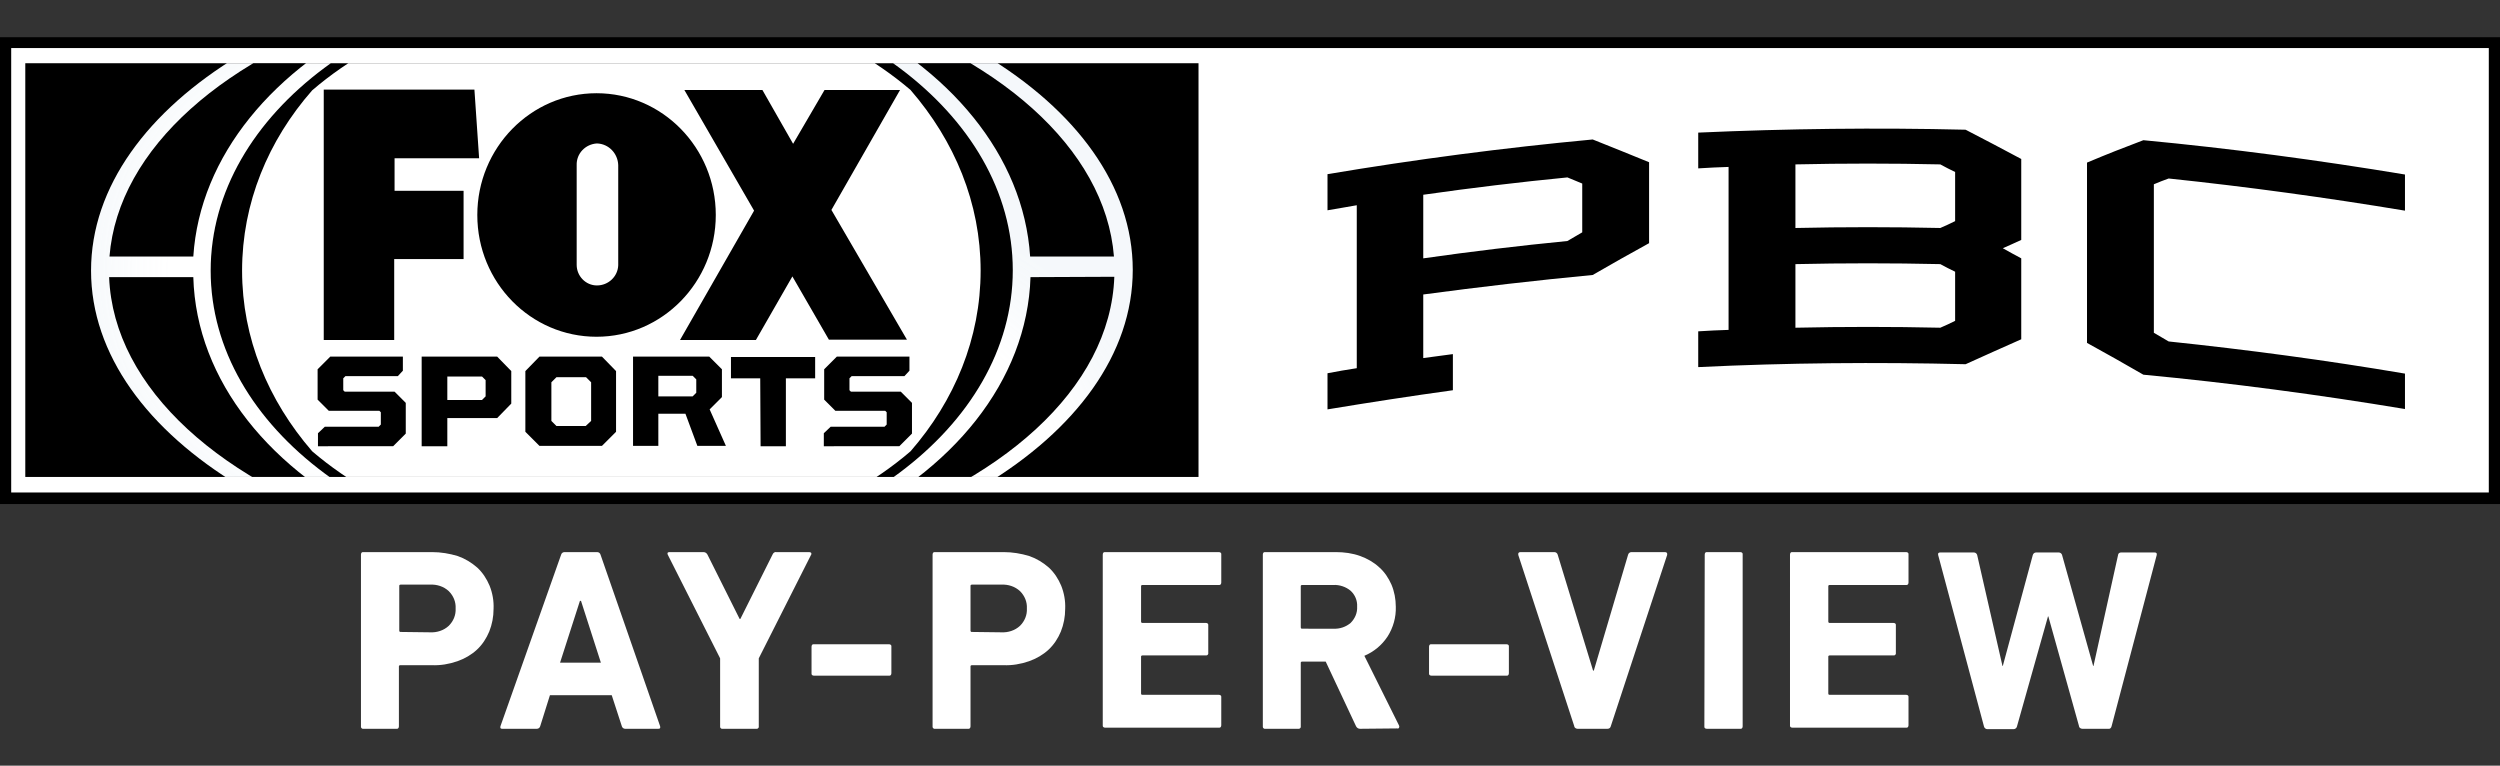
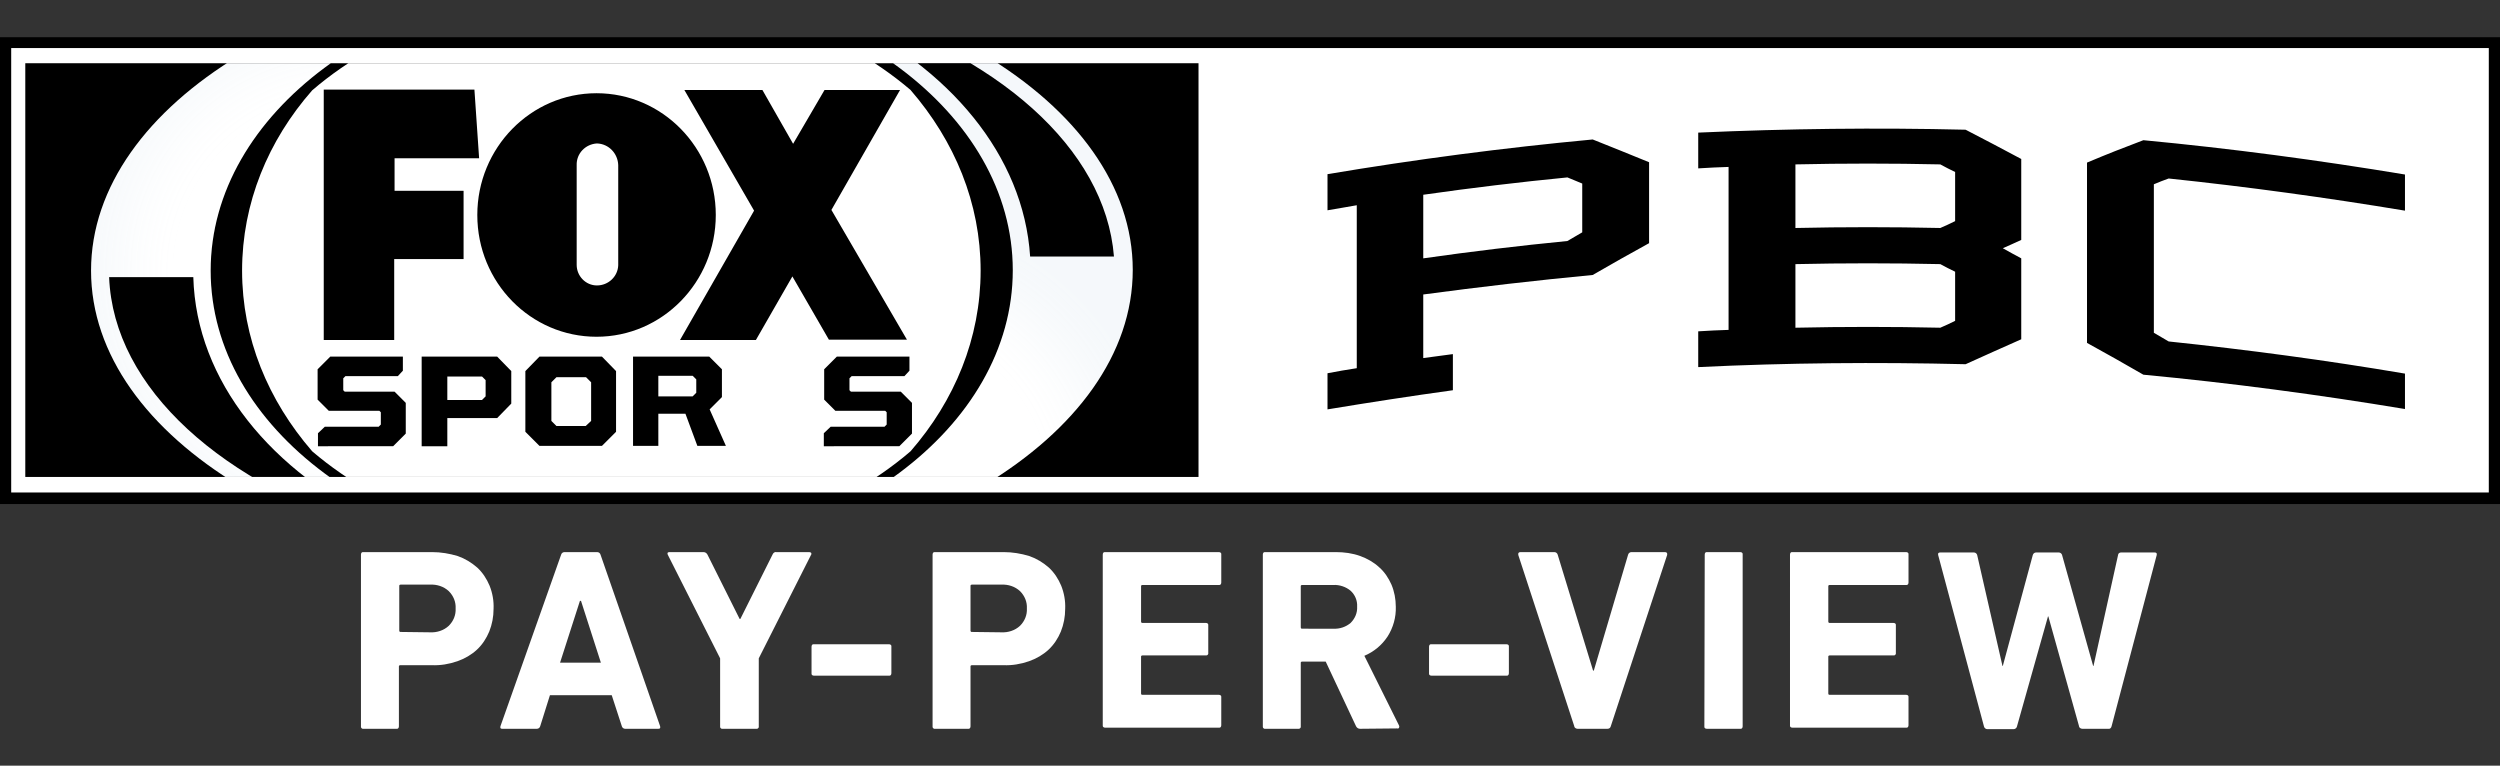
<svg xmlns="http://www.w3.org/2000/svg" xmlns:xlink="http://www.w3.org/1999/xlink" version="1.1" id="Logos" x="0px" y="0px" viewBox="0 0 691.9 211.9" style="enable-background:new 0 0 691.9 211.9;" xml:space="preserve">
  <rect x="0" y="0" width="691.9" height="211.9" fill="#333333" stroke="none" />
  <style type="text/css">
	.st0{fill:#FFFFFF;}
	.st1{clip-path:url(#SVGID_00000179615327263157237080000016036246560318525570_);}
	.st2{opacity:0.11;fill:url(#SVGID_00000162315470992198032130000007301093861314145928_);enable-background:new    ;}
	.st3{opacity:0.11;fill:url(#SVGID_00000147213251799912793460000006920225645258887063_);enable-background:new    ;}
</style>
  <g>
    <path class="st0" d="M100.6,201.7c-0.3,0.1-0.7-0.2-0.7-0.5c0-0.1,0-0.1,0-0.2v-47.5c0-0.4,0.2-0.7,0.5-0.7c0.1,0,0.1,0,0.2,0h19   c2.4,0,4.8,0.4,7.1,1.1c2,0.7,3.8,1.8,5.4,3.2c1.5,1.4,2.6,3.1,3.4,5c0.8,2,1.2,4.2,1.1,6.4c0,2.2-0.4,4.3-1.2,6.3   c-0.8,1.9-1.9,3.6-3.4,5c-1.5,1.4-3.4,2.5-5.4,3.2c-2.3,0.8-4.7,1.2-7.1,1.1h-8.7c-0.2,0-0.4,0.1-0.4,0.3c0,0,0,0.1,0,0.1V201   c0,0.4-0.2,0.7-0.5,0.7c-0.1,0-0.1,0-0.2,0L100.6,201.7L100.6,201.7z M119,175c1.9,0.1,3.8-0.5,5.2-1.8c1.3-1.3,2-3,1.9-4.8   c0.1-1.8-0.6-3.5-1.9-4.8c-1.4-1.3-3.3-1.9-5.2-1.8h-8.1c-0.2,0-0.4,0.1-0.4,0.3c0,0,0,0.1,0,0.1v12.3c0,0.2,0.1,0.4,0.3,0.4   c0,0,0.1,0,0.1,0L119,175z" />
    <path class="st0" d="M155.3,153.5c0.1-0.4,0.5-0.7,0.9-0.7h9.1c0.4,0,0.8,0.3,0.9,0.7l16.5,47.5c0.1,0.5,0,0.7-0.5,0.7H173   c-0.4,0-0.8-0.3-0.9-0.7l-2.8-8.6h-17.1l-2.7,8.6c-0.1,0.4-0.5,0.7-0.9,0.7H139c-0.5,0-0.6-0.2-0.5-0.7L155.3,153.5z M166.3,183.4   l-5.5-17.1h-0.3l-5.5,17.1H166.3z" />
    <path class="st0" d="M200,201.7c-0.3,0.1-0.7-0.2-0.7-0.5c0-0.1,0-0.1,0-0.2v-18.8l-14.5-28.7c-0.2-0.5,0-0.7,0.5-0.7h9.4   c0.5,0,0.9,0.3,1.1,0.7l8.9,17.8h0.2l8.9-17.8c0.2-0.5,0.6-0.8,1.1-0.7h9.1c0.2,0,0.4,0.1,0.5,0.2c0.1,0.2,0.1,0.4,0,0.5   l-14.5,28.7V201c0.1,0.3-0.2,0.7-0.5,0.7c-0.1,0-0.1,0-0.2,0L200,201.7z" />
    <path class="st0" d="M225.3,187c-0.4,0-0.7-0.2-0.7-0.5c0-0.1,0-0.1,0-0.2V179c0-0.4,0.2-0.7,0.5-0.7c0.1,0,0.1,0,0.2,0H246   c0.4,0,0.7,0.2,0.7,0.5c0,0.1,0,0.1,0,0.2v7.3c0,0.4-0.2,0.7-0.5,0.7c-0.1,0-0.1,0-0.2,0L225.3,187z" />
    <path class="st0" d="M258.8,201.7c-0.3,0.1-0.7-0.2-0.7-0.5c0-0.1,0-0.1,0-0.2v-47.5c0-0.4,0.2-0.7,0.5-0.7c0.1,0,0.1,0,0.2,0h19   c2.4,0,4.8,0.4,7.1,1.1c2,0.7,3.8,1.8,5.4,3.2c1.5,1.4,2.6,3.1,3.4,5c0.8,2,1.2,4.2,1.1,6.4c0,2.2-0.4,4.3-1.2,6.3   c-0.8,1.9-1.9,3.6-3.4,5c-1.5,1.4-3.4,2.5-5.4,3.2c-2.3,0.8-4.7,1.2-7.1,1.1H269c-0.2,0-0.4,0.1-0.4,0.3c0,0,0,0.1,0,0.1V201   c0,0.4-0.2,0.7-0.5,0.7c-0.1,0-0.1,0-0.2,0L258.8,201.7L258.8,201.7z M277.1,175c1.9,0.1,3.8-0.5,5.2-1.8c1.3-1.3,2-3,1.9-4.8   c0.1-1.8-0.6-3.5-1.9-4.8c-1.4-1.3-3.3-1.9-5.2-1.8H269c-0.2,0-0.4,0.1-0.4,0.3c0,0,0,0.1,0,0.1v12.3c0,0.2,0.1,0.4,0.3,0.4   c0,0,0.1,0,0.1,0L277.1,175z" />
    <path class="st0" d="M305.2,153.5c0-0.4,0.2-0.7,0.5-0.7c0.1,0,0.1,0,0.2,0h31.4c0.4,0,0.7,0.2,0.7,0.5c0,0.1,0,0.1,0,0.2v7.7   c0,0.4-0.2,0.7-0.5,0.7c-0.1,0-0.1,0-0.2,0h-21.1c-0.2,0-0.4,0.1-0.4,0.3c0,0,0,0.1,0,0.1v9.7c0,0.2,0.1,0.4,0.3,0.4   c0,0,0.1,0,0.1,0h17.5c0.4,0,0.7,0.2,0.7,0.5c0,0.1,0,0.1,0,0.2v7.6c0.1,0.3-0.2,0.7-0.5,0.7c-0.1,0-0.1,0-0.2,0h-17.5   c-0.2,0-0.4,0.1-0.4,0.3c0,0,0,0.1,0,0.1v10.1c0,0.3,0.1,0.4,0.4,0.4h21.1c0.4,0,0.7,0.2,0.7,0.5c0,0.1,0,0.1,0,0.2v7.7   c0,0.4-0.2,0.7-0.5,0.7c-0.1,0-0.1,0-0.2,0h-31.4c-0.4,0-0.7-0.2-0.7-0.5c0-0.1,0-0.1,0-0.2L305.2,153.5L305.2,153.5z" />
    <path class="st0" d="M376.4,201.7c-0.5,0-0.9-0.3-1.1-0.7l-8.4-17.9h-6.5c-0.2,0-0.4,0.1-0.4,0.3c0,0,0,0.1,0,0.1V201   c0.1,0.3-0.2,0.7-0.5,0.7c-0.1,0-0.1,0-0.2,0h-9.1c-0.3,0.1-0.7-0.2-0.7-0.5c0-0.1,0-0.1,0-0.2v-47.5c0-0.4,0.2-0.7,0.5-0.7   c0.1,0,0.1,0,0.2,0h19.5c2.3,0,4.6,0.3,6.8,1.1c1.9,0.7,3.7,1.7,5.2,3.1c1.5,1.3,2.6,3,3.4,4.8c0.8,1.9,1.2,4,1.2,6.1   c0.1,2.9-0.7,5.8-2.3,8.3c-1.6,2.4-3.8,4.2-6.4,5.3l9.6,19.3c0.1,0.2,0.1,0.4,0,0.6c-0.1,0.2-0.3,0.3-0.5,0.2L376.4,201.7   L376.4,201.7z M369,174c1.8,0.1,3.5-0.5,4.8-1.6c1.2-1.2,1.9-2.8,1.8-4.5c0.1-1.7-0.6-3.3-1.8-4.4c-1.3-1.1-3.1-1.7-4.8-1.6h-8.6   c-0.2,0-0.4,0.1-0.4,0.3c0,0,0,0.1,0,0.1v11.3c0,0.2,0.1,0.4,0.3,0.4c0,0,0.1,0,0.1,0H369z" />
    <path class="st0" d="M396.2,187c-0.4,0-0.7-0.2-0.7-0.5c0-0.1,0-0.1,0-0.2V179c0-0.4,0.2-0.7,0.5-0.7c0.1,0,0.1,0,0.2,0h20.7   c0.4,0,0.7,0.2,0.7,0.5c0,0.1,0,0.1,0,0.2v7.3c0,0.4-0.2,0.7-0.5,0.7c-0.1,0-0.1,0-0.2,0L396.2,187z" />
    <path class="st0" d="M436.6,201.7c-0.4,0-0.9-0.3-0.9-0.7l-15.5-47.4c-0.1-0.5,0.1-0.8,0.6-0.8h9.4c0.4,0,0.8,0.3,0.9,0.7l9.8,32.1   h0.2l9.5-32.1c0.1-0.4,0.5-0.7,0.9-0.7h9.3c0.5,0,0.7,0.3,0.6,0.8L445.8,201c-0.1,0.4-0.4,0.7-0.9,0.7L436.6,201.7z" />
    <path class="st0" d="M471.8,153.5c0-0.4,0.2-0.7,0.5-0.7c0.1,0,0.1,0,0.2,0h9.1c0.4,0,0.7,0.2,0.7,0.5c0,0.1,0,0.1,0,0.2V201   c0,0.4-0.2,0.7-0.5,0.7c-0.1,0-0.1,0-0.2,0h-9.2c-0.4,0-0.7-0.2-0.7-0.5c0-0.1,0-0.1,0-0.2L471.8,153.5z" />
    <path class="st0" d="M495.4,153.5c0-0.4,0.2-0.7,0.5-0.7c0.1,0,0.1,0,0.2,0h31.4c0.4,0,0.7,0.2,0.7,0.5c0,0.1,0,0.1,0,0.2v7.7   c0,0.4-0.2,0.7-0.5,0.7c-0.1,0-0.1,0-0.2,0h-21.1c-0.2,0-0.4,0.1-0.4,0.3c0,0,0,0.1,0,0.1v9.7c0,0.2,0.1,0.4,0.3,0.4   c0,0,0.1,0,0.1,0h17.6c0.4,0,0.7,0.2,0.7,0.5c0,0.1,0,0.1,0,0.2v7.6c0.1,0.3-0.2,0.7-0.5,0.7c-0.1,0-0.1,0-0.2,0h-17.6   c-0.2,0-0.4,0.1-0.4,0.3c0,0,0,0.1,0,0.1v10.1c0,0.3,0.1,0.4,0.4,0.4h21.1c0.4,0,0.7,0.2,0.7,0.5c0,0.1,0,0.1,0,0.2v7.7   c0,0.4-0.2,0.7-0.5,0.7c-0.1,0-0.1,0-0.2,0h-31.4c-0.4,0-0.7-0.2-0.7-0.5c0-0.1,0-0.1,0-0.2V153.5z" />
    <path class="st0" d="M576.3,201.7c-0.4,0-0.9-0.3-0.9-0.7l-8.5-30.4h-0.1l-8.6,30.5c-0.1,0.4-0.5,0.7-0.9,0.7H550   c-0.4,0-0.8-0.3-0.9-0.7l-12.7-47.5c-0.1-0.5,0.1-0.7,0.6-0.7h9.3c0.4,0,0.8,0.3,0.9,0.7c0,0,0,0,0,0l7,30.7h0.1l8.3-30.7   c0.1-0.4,0.5-0.7,0.9-0.7h6.3c0.4,0,0.8,0.3,0.9,0.7l8.6,30.7h0.1l6.8-30.7c0-0.4,0.4-0.7,0.8-0.7c0,0,0.1,0,0.1,0h9.2   c0.5,0,0.7,0.2,0.6,0.7L584.4,201c-0.1,0.5-0.5,0.8-0.9,0.7L576.3,201.7z" />
    <path d="M0,10.3v129.2h691.9V10.3H0z" />
    <rect x="3.1" y="13.3" class="st0" width="685.7" height="123" />
    <path d="M7,17.5V132h324.7V17.5H7z" />
    <g>
      <defs>
        <rect id="SVGID_1_" x="7" y="17.5" width="324.7" height="114.5" />
      </defs>
      <clipPath id="SVGID_00000041254664349992245360000007125096945265193656_">
        <use xlink:href="#SVGID_1_" style="overflow:visible;" />
      </clipPath>
      <g style="clip-path:url(#SVGID_00000041254664349992245360000007125096945265193656_);">
        <path class="st0" d="M169.2-2.8c-33.3,0-63,10.8-82.8,27.8C74.2,38.9,67,56.2,67,74.9s7.2,35.9,19.4,50     c19.9,17,49.6,27.8,82.8,27.8s63-10.8,82.8-27.8c12.2-14,19.4-31.3,19.4-50s-7.2-35.9-19.4-50C232.2,8,202.5-2.8,169.2-2.8z" />
        <path class="st0" d="M166,155.3C106.3,154,58.3,118.5,58.3,74.9S106.3-4.3,166-5.5v-4.7C87.9-9.3,25.2,28.5,25.2,74.9     S87.9,159,166,160V155.3z" />
        <path class="st0" d="M172.6-10.3v4.7c59.8,1.3,107.7,36.8,107.7,80.4s-47.9,79.2-107.7,80.4v4.7c78.1-1.1,140.9-38.7,140.9-85.2     S250.7-9.3,172.6-10.3z" />
        <radialGradient id="SVGID_00000172405790109642235980000013208550433251406779_" cx="153.09" cy="-27.364" r="78.147" gradientTransform="matrix(1 0 0 1 -57.48 102.25)" gradientUnits="userSpaceOnUse">
          <stop offset="0.6" style="stop-color:#FFFFFF" />
          <stop offset="0.65" style="stop-color:#FBFCFD;stop-opacity:0.92" />
          <stop offset="0.7" style="stop-color:#EFF4F8;stop-opacity:0.83" />
          <stop offset="0.75" style="stop-color:#DBE7F0;stop-opacity:0.75" />
          <stop offset="0.8" style="stop-color:#BFD4E5;stop-opacity:0.67" />
          <stop offset="0.85" style="stop-color:#9BBCD6;stop-opacity:0.59" />
          <stop offset="0.9" style="stop-color:#6E9EC3;stop-opacity:0.5" />
          <stop offset="0.95" style="stop-color:#3B7CAE;stop-opacity:0.42" />
          <stop offset="1" style="stop-color:#005596;stop-opacity:0.34" />
        </radialGradient>
        <path style="opacity:0.11;fill:url(#SVGID_00000172405790109642235980000013208550433251406779_);enable-background:new    ;" d="     M166,155.3C106.3,154,58.3,118.5,58.3,74.9S106.3-4.3,166-5.5v-4.7C87.9-9.3,25.2,28.5,25.2,74.9S87.9,159,166,160V155.3z" />
        <radialGradient id="SVGID_00000170985445880748445670000009822108056133847486_" cx="300.535" cy="-112.806" r="78.145" gradientTransform="matrix(1 0 0 -1 -57.48 24.25)" gradientUnits="userSpaceOnUse">
          <stop offset="0.6" style="stop-color:#FFFFFF" />
          <stop offset="0.65" style="stop-color:#FBFCFD;stop-opacity:0.92" />
          <stop offset="0.7" style="stop-color:#EFF4F8;stop-opacity:0.83" />
          <stop offset="0.75" style="stop-color:#DBE7F0;stop-opacity:0.75" />
          <stop offset="0.8" style="stop-color:#BFD4E5;stop-opacity:0.67" />
          <stop offset="0.85" style="stop-color:#9BBCD6;stop-opacity:0.59" />
          <stop offset="0.9" style="stop-color:#6E9EC3;stop-opacity:0.5" />
          <stop offset="0.95" style="stop-color:#3B7CAE;stop-opacity:0.42" />
          <stop offset="1" style="stop-color:#005596;stop-opacity:0.34" />
        </radialGradient>
        <path style="opacity:0.11;fill:url(#SVGID_00000170985445880748445670000009822108056133847486_);enable-background:new    ;" d="     M172.6-10.3v4.7c59.8,1.3,107.7,36.8,107.7,80.4s-47.9,79.2-107.7,80.4v4.7c78.1-1.1,140.9-38.7,140.9-85.2S250.7-9.3,172.6-10.3     z" />
-         <path d="M53.5,71c1.8-27.9,22.3-52.3,52.8-66.6l-0.6-2.3c-43,13-73,38.8-75.4,68.9H53.5z" />
        <path d="M53.5,76.7H30.2c1.2,30.9,31.5,57.6,75.5,70.9l0.6-2.3C75.1,130.7,54.3,105.5,53.5,76.7z" />
        <path d="M285.1,71h23.2C305.9,40.9,275.9,15,232.8,2l-0.6,2.3C262.7,18.6,283.3,43,285.1,71z" />
-         <path d="M285.2,76.7c-0.9,28.8-21.7,54-53,68.6l0.6,2.3c44.1-13.3,74.5-40,75.6-71L285.2,76.7z" />
        <polygon points="89.6,94.1 89.6,24.8 131.3,24.8 132.6,43.8 109.2,43.8 109.2,52.8 128.3,52.8 128.3,71.7 109.1,71.7 109.1,94.1         " />
        <polygon points="251,94 230.1,58.1 249.1,24.9 228.2,24.9 219.5,39.8 211,24.9 189.4,24.9 208.7,58.3 188.2,94.1 209.2,94.1      219.3,76.5 229.4,94    " />
        <path d="M132.1,59.5c0-18.6,14.8-33.7,33-33.7s33,15.1,33,33.7s-14.8,33.7-33,33.7S132.1,78.2,132.1,59.5z M171.1,73.4V45.7     c-0.1-3.2-2.6-5.9-5.9-6c-3.2,0.2-5.7,2.8-5.6,6v27.6c0,3.1,2.5,5.7,5.6,5.7c0,0,0,0,0,0C168.4,79,171,76.5,171.1,73.4     L171.1,73.4z" />
        <path d="M88,123.5v-3.6l1.9-1.8h14.9l0.6-0.6v-3.4l-0.4-0.4H91l-3.1-3.1v-8.4l3.5-3.5h20.1v3.9l-1.4,1.5H95.6l-0.6,0.6v3.3     l0.4,0.4h13.8l3.1,3.1v8.5l-3.5,3.5L88,123.5z" />
        <path d="M116.8,98.7h20.8l3.9,4v9l-3.9,4h-13.8v7.8h-7.1V98.7z M133.4,110.7l1-1v-4.5l-1-1h-9.6v6.5L133.4,110.7z" />
        <path d="M145.4,119.5v-16.8l3.9-4h17.3l3.9,4v16.8l-3.9,3.9h-17.3L145.4,119.5z M162.1,117.9l1.5-1.4v-10.7l-1.4-1.4h-8.2     l-1.4,1.4v10.7l1.4,1.4H162.1z" />
        <path d="M175.2,98.7h21.1l3.5,3.5v7.7l-3.4,3.4l4.5,10.1H193l-3.3-8.9h-7.5v8.9h-7L175.2,98.7z M191.7,109.7l1-1V105l-1-1h-9.5     v5.7L191.7,109.7z" />
-         <path d="M210.4,104.7h-8.1v-5.9h23.3v5.9h-8.1v18.8h-7L210.4,104.7L210.4,104.7z" />
        <path d="M228,123.5v-3.6l1.9-1.8h14.9l0.6-0.6v-3.4l-0.4-0.4h-13.8l-3.1-3.1v-8.4l3.5-3.5h20.1v3.9l-1.4,1.5h-14.6l-0.6,0.6v3.3     l0.4,0.4h13.8l3.1,3.1v8.5l-3.5,3.5L228,123.5z" />
      </g>
    </g>
    <g>
      <path d="M665.6,113.2c-24.1-4-48.1-7.2-72.4-9.5c-6.2-3.6-9.3-5.3-15.6-8.8c0-16.6,0-33.3,0-49.9c6.2-2.6,9.3-3.8,15.6-6.2    c24.3,2.3,48.3,5.5,72.4,9.5c0,4,0,6,0,10c-21.7-3.6-43.5-6.6-65.4-8.9c-1.6,0.6-2.5,0.9-4.1,1.6c0,13.7,0,27.4,0,41.1    c1.6,1,2.5,1.4,4.1,2.4c21.9,2.3,43.6,5.2,65.4,8.9C665.6,107.2,665.6,109.2,665.6,113.2L665.6,113.2z M541.1,61.2    c-1.6,0.8-2.5,1.2-4.1,1.9c-13.4-0.3-26.7-0.3-40.1,0c0-7,0-10.5,0-17.6c13.4-0.3,26.7-0.3,40.1,0c1.6,0.9,2.5,1.3,4.1,2.1    C541.1,53.1,541.1,55.8,541.1,61.2L541.1,61.2z M541.1,88.8c-1.6,0.8-2.5,1.2-4.1,1.9c-13.4-0.3-26.7-0.3-40.1,0    c0-7,0-10.5,0-17.6c13.4-0.3,26.7-0.3,40.1,0c1.6,0.9,2.5,1.3,4.1,2.1C541.1,80.7,541.1,83.4,541.1,88.8L541.1,88.8z M559.4,44    c-6.2-3.3-9.2-4.9-15.4-8.1c-24.7-0.6-49.3-0.3-74,0.8c0,4,0,5.9,0,9.9c3.4-0.2,5-0.3,8.4-0.4c0,15,0,30.1,0,45.1    c-3.4,0.1-5,0.2-8.4,0.4c0,4,0,5.9,0,9.9c24.7-1.2,49.3-1.4,74-0.8c6.2-2.8,9.3-4.2,15.4-6.9c0-9,0-13.4,0-22.4    c-2.1-1.1-3.1-1.7-5.1-2.8c2.1-0.9,3.1-1.4,5.1-2.3C559.4,57.4,559.4,52.9,559.4,44L559.4,44z M437.9,64.3c-1.6,1-2.5,1.4-4.1,2.4    c-13.3,1.3-26.6,2.9-39.9,4.8c0-7,0-10.5,0-17.6c13.3-1.9,26.6-3.5,39.9-4.8c1.6,0.7,2.5,1,4.1,1.7    C437.9,56.2,437.9,58.9,437.9,64.3L437.9,64.3z M440.8,38.6c-24.6,2.3-49,5.5-73.4,9.6c0,4,0,6,0,10c3.3-0.6,4.9-0.8,8.1-1.4    c0,15,0,30.1,0,45.1c-3.3,0.5-4.9,0.8-8.1,1.4c0,4,0,6,0,10c11.5-1.9,23.1-3.7,34.7-5.3c0-4,0-6,0-10c-3.3,0.4-4.9,0.7-8.2,1.1    c0-7,0-10.5,0-17.6c15.6-2.1,31.2-3.9,46.9-5.4c6.2-3.6,9.3-5.3,15.6-8.8c0-9,0-13.4,0-22.4C450.1,42.3,447,41.1,440.8,38.6    L440.8,38.6z" />
    </g>
  </g>
</svg>